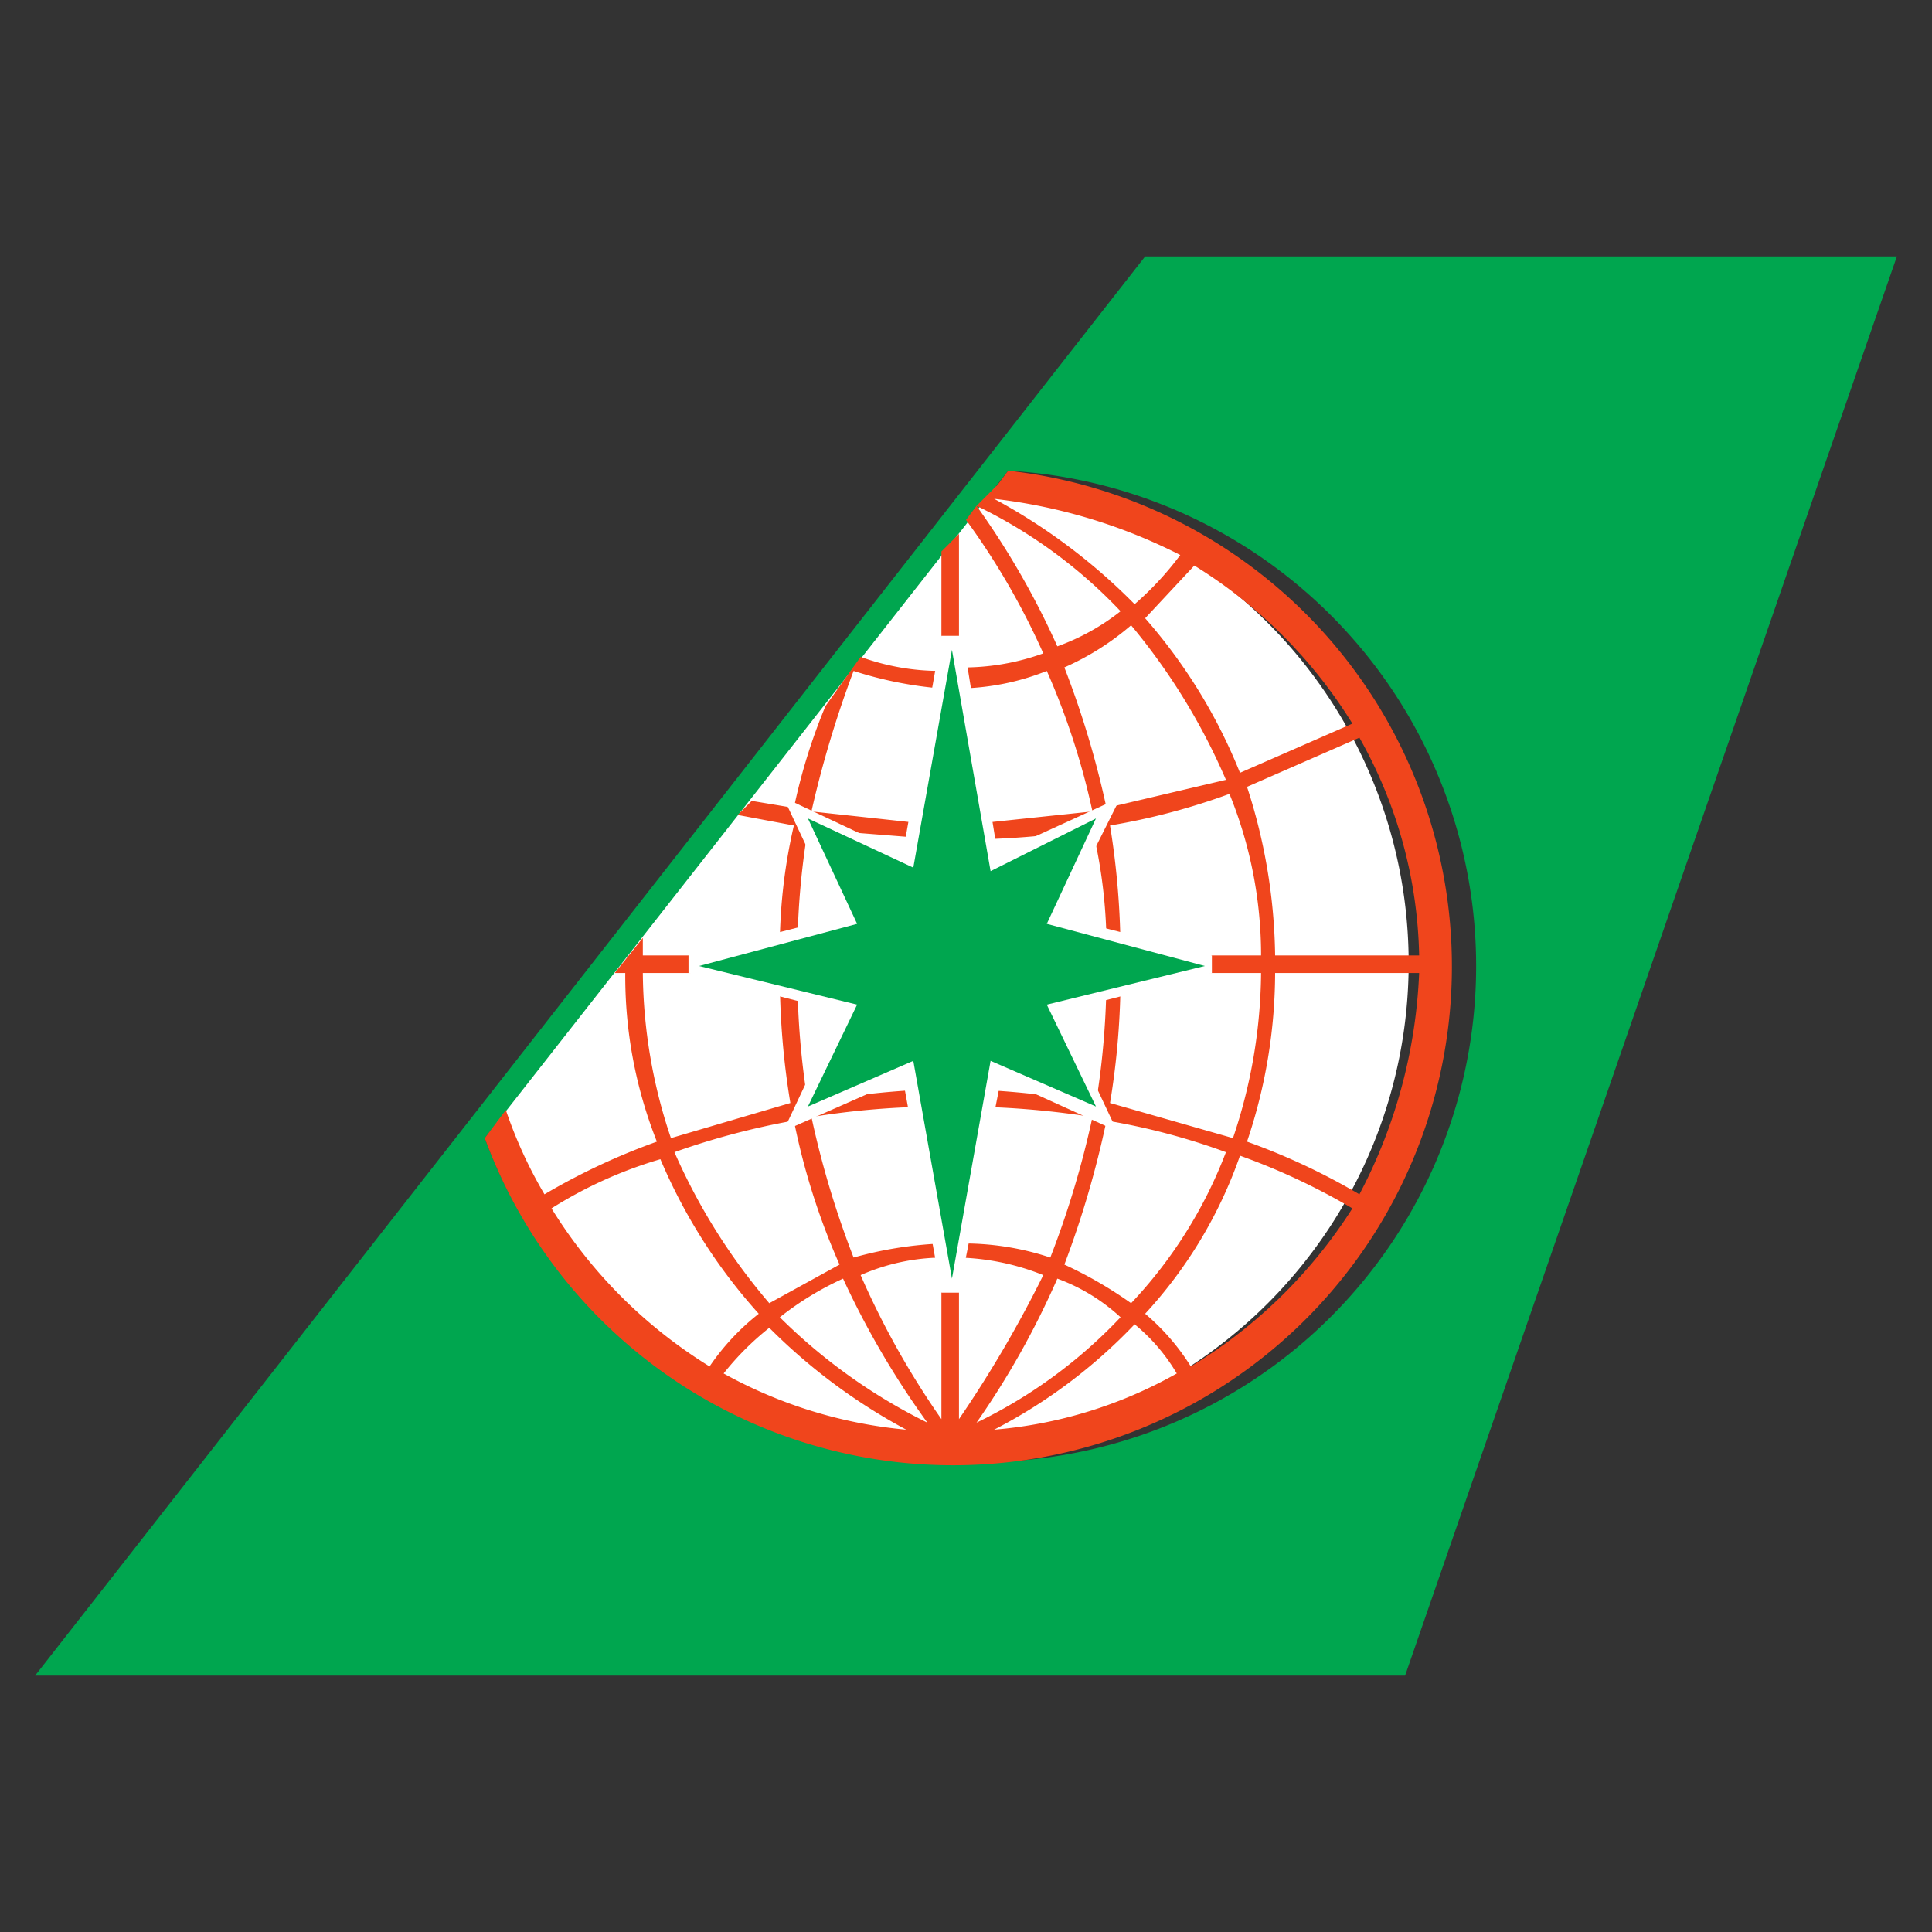
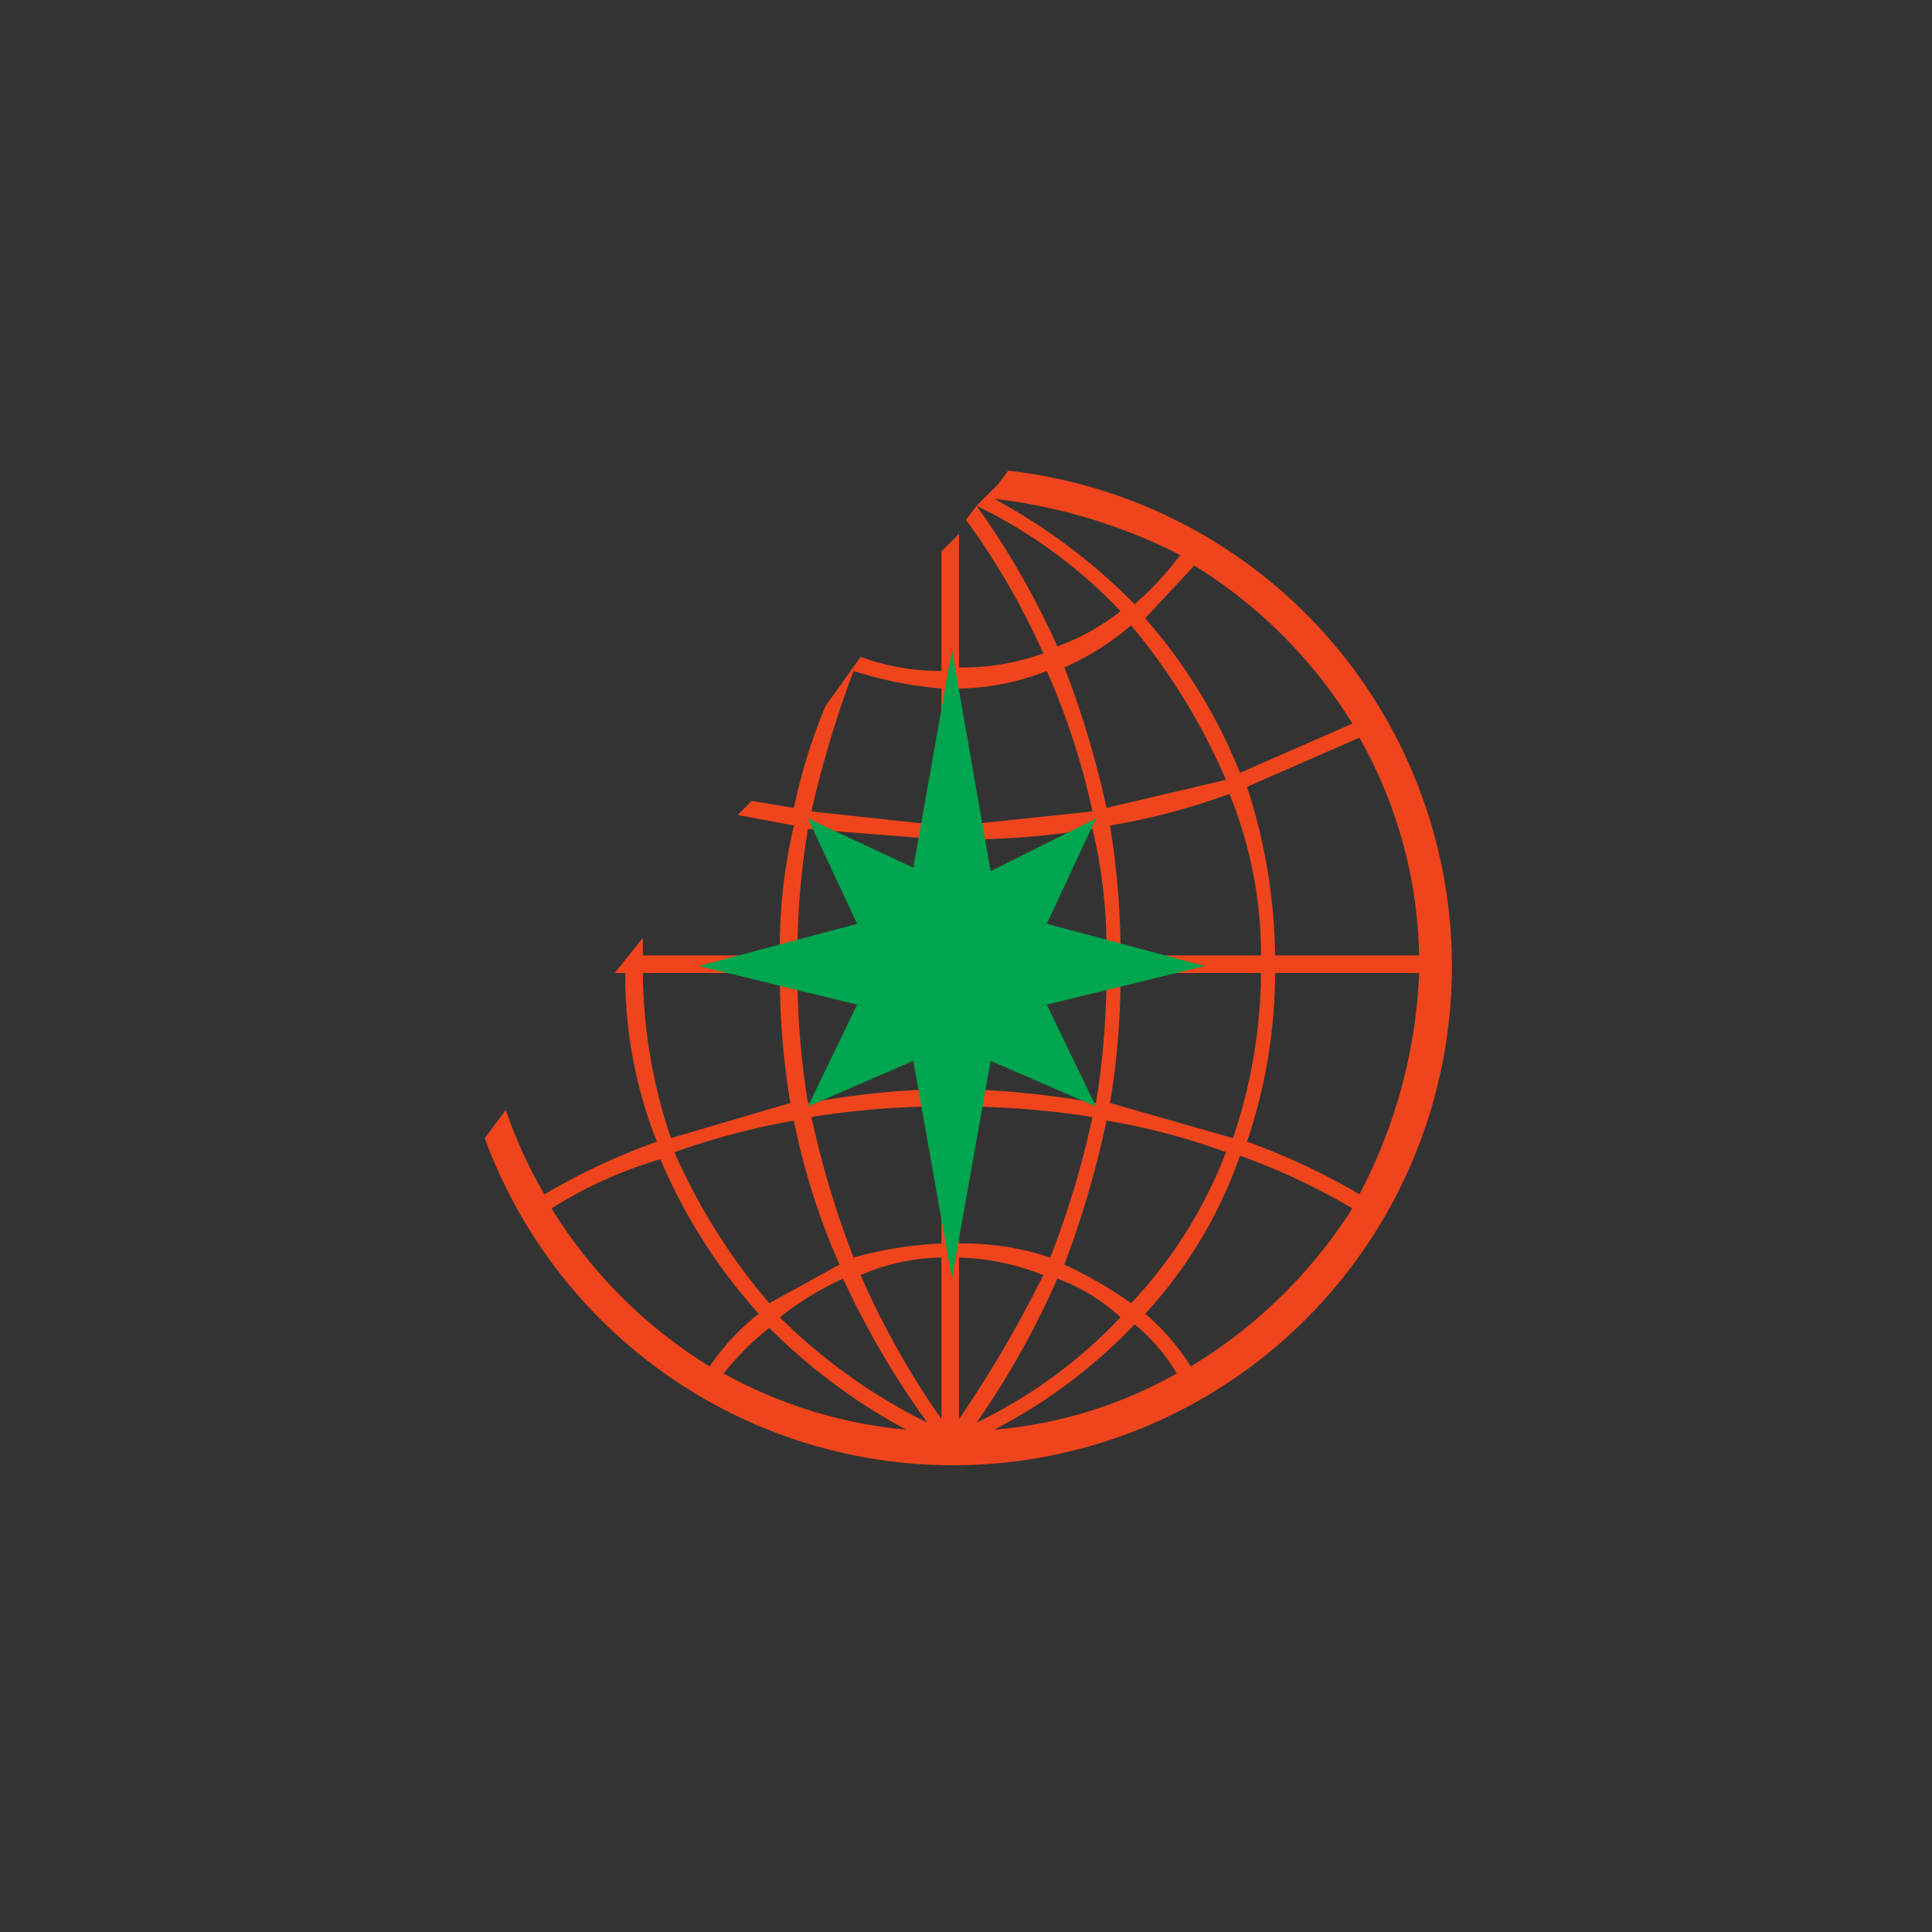
<svg xmlns="http://www.w3.org/2000/svg" viewBox="0 0 55 55">
  <rect x="0" y="0" width="55" height="55" fill="#333333" stroke="none" />
  <defs>
    <style>.a{fill:#fff;}.b{fill:#00a64f;}.c{fill:#f0451c;}</style>
  </defs>
-   <path class="a" d="M14,31.5a13.8,13.8,0,0,0,13.1,9.6,13.7,13.7,0,0,0,.8-27.3Z" />
-   <path class="b" d="M27.1,41.6a14.1,14.1,0,0,1-13.3-9.2h0l14.9-19h0a14.1,14.1,0,0,1-1.6,28.2M32.6,7.3,1,47.7H40L54,7.3Z" />
  <path class="c" d="M38.7,34a18.7,18.7,0,0,0-3.2-1.5,15.1,15.1,0,0,0,.8-4.8h4.1A14.8,14.8,0,0,1,38.7,34m-4.8,4.9a6.4,6.4,0,0,0-1.3-1.5,12.9,12.9,0,0,0,2.7-4.5,18.7,18.7,0,0,1,3.2,1.5,14.1,14.1,0,0,1-4.6,4.5m-5.6,1.8a15,15,0,0,0,4-3,5.3,5.3,0,0,1,1.2,1.4,12.7,12.7,0,0,1-5.2,1.6m1.8-4.3a5.4,5.4,0,0,1,1.8,1.1,14,14,0,0,1-4.1,3,23.8,23.8,0,0,0,2.3-4.1m-2.8-.6a6.9,6.9,0,0,1,2.4.5,33.8,33.8,0,0,1-2.4,4.1Zm-.5,4.6a23.8,23.8,0,0,1-2.3-4.1,5.9,5.9,0,0,1,2.3-.5Zm-4.6-2.9A8.7,8.7,0,0,1,24,36.4a24.4,24.4,0,0,0,2.4,4.1,16,16,0,0,1-4.2-3m-1.6,1.6a8,8,0,0,1,1.3-1.3,16.5,16.5,0,0,0,3.9,2.9,13.2,13.2,0,0,1-5.2-1.6M18.8,33a15.7,15.7,0,0,0,2.8,4.4,6.7,6.7,0,0,0-1.4,1.5,13.8,13.8,0,0,1-4.5-4.5A12.3,12.3,0,0,1,18.8,33m-.5-5.3h3.9a22.2,22.2,0,0,0,.3,3.7l-3.4,1a15,15,0,0,1-.8-4.7M23,23.6l3.8.3v3.3H22.7a21.9,21.9,0,0,1,.3-3.6m1.3-4.5a11.1,11.1,0,0,0,2.5.5v3.9l-3.7-.4a30.4,30.4,0,0,1,1.2-4m5.5,0a20.7,20.7,0,0,1,1.3,4l-3.8.4V19.6a7,7,0,0,0,2.5-.5m2.4-1.3a17.9,17.9,0,0,1,2.7,4.4l-3.4.8a26.4,26.4,0,0,0-1.2-4,7.6,7.6,0,0,0,1.9-1.2m-3.9-3.6a15.6,15.6,0,0,1,5.3,1.6,8.9,8.9,0,0,1-1.3,1.4,16.8,16.8,0,0,0-4-3m10.2,6.4L35.3,22a15.3,15.3,0,0,0-2.7-4.4L34,16.1a13.8,13.8,0,0,1,4.5,4.5m-6.6,6.6a23.1,23.1,0,0,0-.3-3.7,18.9,18.9,0,0,0,3.4-.9,12.2,12.2,0,0,1,.9,4.6Zm-.3,4.2a22.2,22.2,0,0,0,.3-3.7h4a15,15,0,0,1-.8,4.7l-3.5-1m-.1.5a18.9,18.9,0,0,1,3.4.9,13,13,0,0,1-2.7,4.3A11.8,11.8,0,0,0,30.3,36a27.7,27.7,0,0,0,1.2-4.1m-4.2-.4a24.3,24.3,0,0,1,3.8.3,26.4,26.4,0,0,1-1.2,4,7.8,7.8,0,0,0-2.6-.4ZM23.9,36l-2,1.1a17.3,17.3,0,0,1-2.7-4.3,21.4,21.4,0,0,1,3.4-.9A19.6,19.6,0,0,0,23.9,36m-.8-4.2a23.1,23.1,0,0,1,3.7-.3v3.9a10.9,10.9,0,0,0-2.5.4,26.4,26.4,0,0,1-1.2-4m8.4-4.1a23.1,23.1,0,0,1-.3,3.7,25.8,25.8,0,0,0-3.9-.4V27.7Zm-4.2-3.8a23.4,23.4,0,0,0,3.8-.3,14.7,14.7,0,0,1,.4,3.6H27.3Zm-4.6,3.8h4.1V31a24.5,24.5,0,0,0-3.8.4,23.1,23.1,0,0,1-.3-3.7m17.7-.5H36.3a16.1,16.1,0,0,0-.8-4.8L38.7,21a13.1,13.1,0,0,1,1.7,6.2M28.7,13.4l-.3.4-.3.3h0l-.3.3a14,14,0,0,1,4.1,3,6.4,6.4,0,0,1-1.8,1,23,23,0,0,0-2.3-4l-.3.4a20.8,20.8,0,0,1,2.2,3.8,6.7,6.7,0,0,1-2.4.4V15.2l-.5.5v3.4a6.6,6.6,0,0,1-2.3-.4l-1,1.4a16.1,16.1,0,0,0-.9,2.9l-1.2-.2-.4.4,1.6.3a15.5,15.5,0,0,0-.4,3.7H18.3v-.5l-.8,1h.3a12.8,12.8,0,0,0,.9,4.8A18.7,18.7,0,0,0,15.5,34a12.8,12.8,0,0,1-1.1-2.4l-.3.4-.3.4a14.2,14.2,0,1,0,14.9-19" />
-   <path class="a" d="M28.5,30.7l3.3,1.5-1.6-3.4,4.3-1.1v-.5l-4.3-1.1,1.7-3.4-3.5,1.6-1-6.2h-.6l-1.1,6.2-3.4-1.6,1.6,3.4-4.3,1.1v.5l4.3,1.1-1.6,3.4,3.4-1.5,1.1,6.1h.5Z" />
  <path class="b" d="M27.1,18.5l1.1,6.3,3-1.5-1.4,3,4.5,1.2-4.5,1.1,1.4,2.9-3-1.3-1.1,6.2L26,30.2l-3,1.3,1.4-2.9-4.5-1.1,4.5-1.2-1.4-3,3,1.4Z" />
</svg>